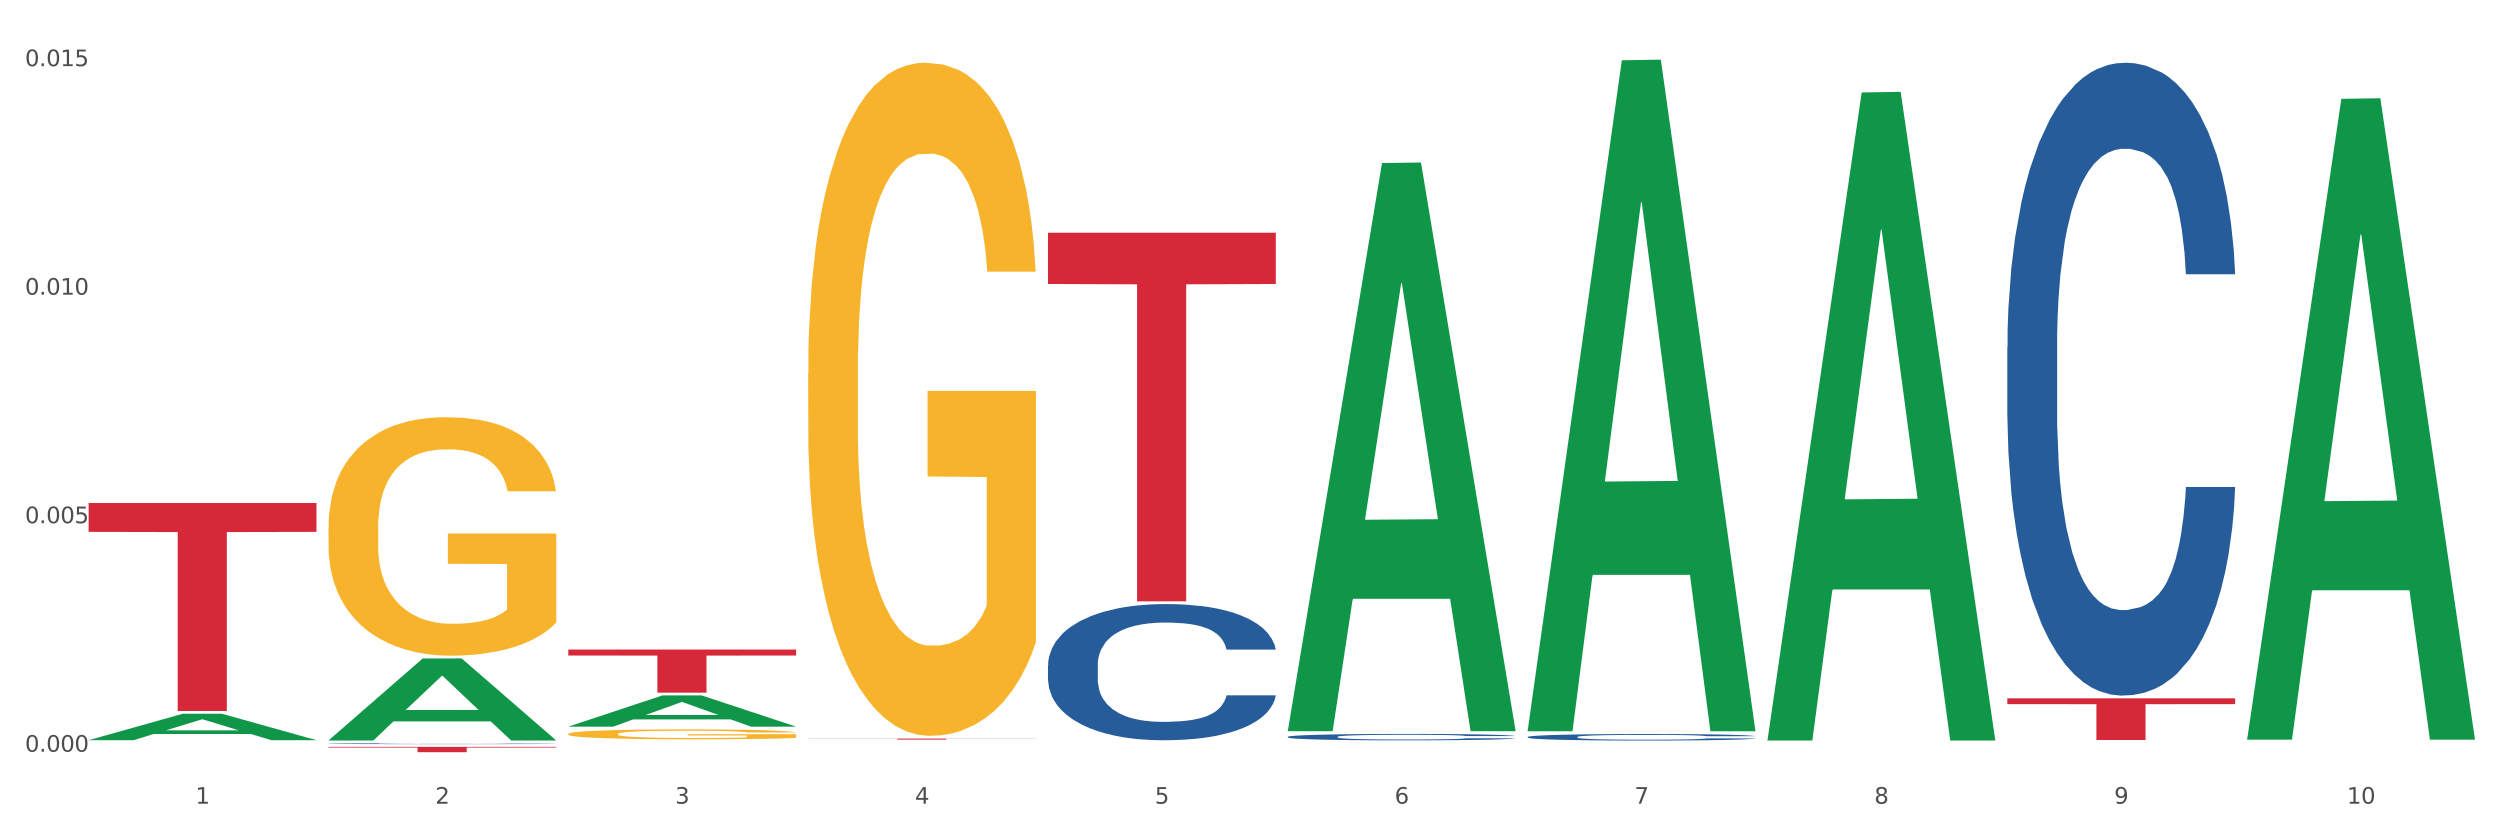
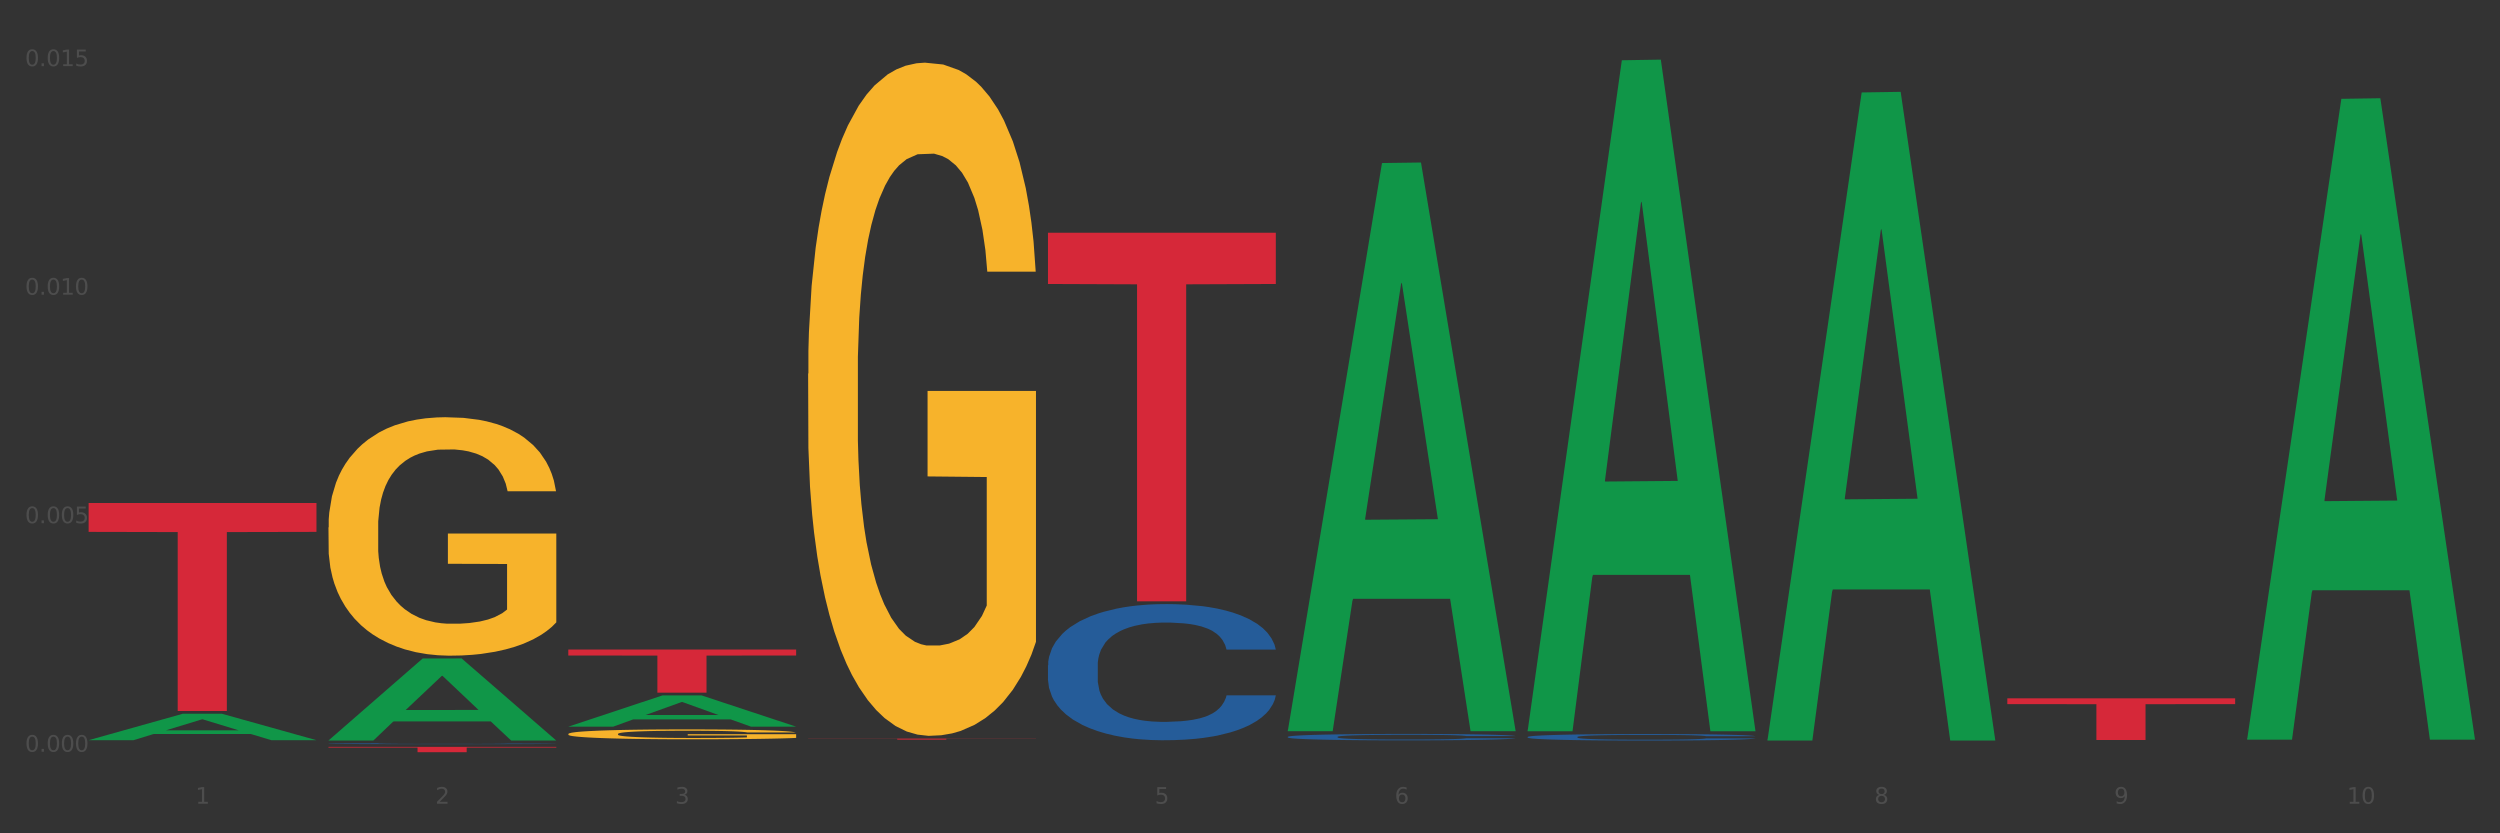
<svg xmlns="http://www.w3.org/2000/svg" xmlns:xlink="http://www.w3.org/1999/xlink" width="1080pt" height="360pt" viewBox="0 0 1080 360" version="1.1">
  <rect x="0" y="0" width="1080" height="360" fill="#333333" stroke="none" />
  <defs>
    <style type="text/css">*{stroke-linejoin: round; stroke-linecap: butt}</style>
  </defs>
  <g id="figure_1">
    <g id="patch_1">
-       <path d="M 0 360  L 1080 360  L 1080 0  L 0 0  z " style="fill: #ffffff; stroke: #ffffff; stroke-linejoin: miter" />
-     </g>
+       </g>
    <g id="axes_1">
      <g id="matplotlib.axis_1">
        <g id="xtick_1">
          <g id="text_1">
            <g style="fill: #4d4d4d" transform="translate(84.444 347.204) scale(0.096 -0.096)">
              <defs>
                <path id="DejaVuSans-31" d="M 794 531  L 1825 531  L 1825 4091  L 703 3866  L 703 4441  L 1819 4666  L 2450 4666  L 2450 531  L 3481 531  L 3481 0  L 794 0  L 794 531  z " transform="scale(0.016)" />
              </defs>
              <use xlink:href="#DejaVuSans-31" />
            </g>
          </g>
        </g>
        <g id="xtick_2">
          <g id="text_2">
            <g style="fill: #4d4d4d" transform="translate(188.053 347.204) scale(0.096 -0.096)">
              <defs>
                <path id="DejaVuSans-32" d="M 1228 531  L 3431 531  L 3431 0  L 469 0  L 469 531  Q 828 903 1448 1529  Q 2069 2156 2228 2338  Q 2531 2678 2651 2914  Q 2772 3150 2772 3378  Q 2772 3750 2511 3984  Q 2250 4219 1831 4219  Q 1534 4219 1204 4116  Q 875 4013 500 3803  L 500 4441  Q 881 4594 1212 4672  Q 1544 4750 1819 4750  Q 2544 4750 2975 4387  Q 3406 4025 3406 3419  Q 3406 3131 3298 2873  Q 3191 2616 2906 2266  Q 2828 2175 2409 1742  Q 1991 1309 1228 531  z " transform="scale(0.016)" />
              </defs>
              <use xlink:href="#DejaVuSans-32" />
            </g>
          </g>
        </g>
        <g id="xtick_3">
          <g id="text_3">
            <g style="fill: #4d4d4d" transform="translate(291.663 347.204) scale(0.096 -0.096)">
              <defs>
                <path id="DejaVuSans-33" d="M 2597 2516  Q 3050 2419 3304 2112  Q 3559 1806 3559 1356  Q 3559 666 3084 287  Q 2609 -91 1734 -91  Q 1441 -91 1130 -33  Q 819 25 488 141  L 488 750  Q 750 597 1062 519  Q 1375 441 1716 441  Q 2309 441 2620 675  Q 2931 909 2931 1356  Q 2931 1769 2642 2001  Q 2353 2234 1838 2234  L 1294 2234  L 1294 2753  L 1863 2753  Q 2328 2753 2575 2939  Q 2822 3125 2822 3475  Q 2822 3834 2567 4026  Q 2313 4219 1838 4219  Q 1578 4219 1281 4162  Q 984 4106 628 3988  L 628 4550  Q 988 4650 1302 4700  Q 1616 4750 1894 4750  Q 2613 4750 3031 4423  Q 3450 4097 3450 3541  Q 3450 3153 3228 2886  Q 3006 2619 2597 2516  z " transform="scale(0.016)" />
              </defs>
              <use xlink:href="#DejaVuSans-33" />
            </g>
          </g>
        </g>
        <g id="xtick_4">
          <g id="text_4">
            <g style="fill: #4d4d4d" transform="translate(395.273 347.204) scale(0.096 -0.096)">
              <defs>
-                 <path id="DejaVuSans-34" d="M 2419 4116  L 825 1625  L 2419 1625  L 2419 4116  z M 2253 4666  L 3047 4666  L 3047 1625  L 3713 1625  L 3713 1100  L 3047 1100  L 3047 0  L 2419 0  L 2419 1100  L 313 1100  L 313 1709  L 2253 4666  z " transform="scale(0.016)" />
-               </defs>
+                 </defs>
              <use xlink:href="#DejaVuSans-34" />
            </g>
          </g>
        </g>
        <g id="xtick_5">
          <g id="text_5">
            <g style="fill: #4d4d4d" transform="translate(498.883 347.204) scale(0.096 -0.096)">
              <defs>
                <path id="DejaVuSans-35" d="M 691 4666  L 3169 4666  L 3169 4134  L 1269 4134  L 1269 2991  Q 1406 3038 1543 3061  Q 1681 3084 1819 3084  Q 2600 3084 3056 2656  Q 3513 2228 3513 1497  Q 3513 744 3044 326  Q 2575 -91 1722 -91  Q 1428 -91 1123 -41  Q 819 9 494 109  L 494 744  Q 775 591 1075 516  Q 1375 441 1709 441  Q 2250 441 2565 725  Q 2881 1009 2881 1497  Q 2881 1984 2565 2268  Q 2250 2553 1709 2553  Q 1456 2553 1204 2497  Q 953 2441 691 2322  L 691 4666  z " transform="scale(0.016)" />
              </defs>
              <use xlink:href="#DejaVuSans-35" />
            </g>
          </g>
        </g>
        <g id="xtick_6">
          <g id="text_6">
            <g style="fill: #4d4d4d" transform="translate(602.492 347.204) scale(0.096 -0.096)">
              <defs>
-                 <path id="DejaVuSans-36" d="M 2113 2584  Q 1688 2584 1439 2293  Q 1191 2003 1191 1497  Q 1191 994 1439 701  Q 1688 409 2113 409  Q 2538 409 2786 701  Q 3034 994 3034 1497  Q 3034 2003 2786 2293  Q 2538 2584 2113 2584  z M 3366 4563  L 3366 3988  Q 3128 4100 2886 4159  Q 2644 4219 2406 4219  Q 1781 4219 1451 3797  Q 1122 3375 1075 2522  Q 1259 2794 1537 2939  Q 1816 3084 2150 3084  Q 2853 3084 3261 2657  Q 3669 2231 3669 1497  Q 3669 778 3244 343  Q 2819 -91 2113 -91  Q 1303 -91 875 529  Q 447 1150 447 2328  Q 447 3434 972 4092  Q 1497 4750 2381 4750  Q 2619 4750 2861 4703  Q 3103 4656 3366 4563  z " transform="scale(0.016)" />
+                 <path id="DejaVuSans-36" d="M 2113 2584  Q 1688 2584 1439 2293  Q 1191 2003 1191 1497  Q 1191 994 1439 701  Q 1688 409 2113 409  Q 2538 409 2786 701  Q 3034 994 3034 1497  Q 3034 2003 2786 2293  Q 2538 2584 2113 2584  z M 3366 4563  L 3366 3988  Q 3128 4100 2886 4159  Q 2644 4219 2406 4219  Q 1781 4219 1451 3797  Q 1122 3375 1075 2522  Q 1259 2794 1537 2939  Q 1816 3084 2150 3084  Q 2853 3084 3261 2657  Q 3669 2231 3669 1497  Q 3669 778 3244 343  Q 2819 -91 2113 -91  Q 1303 -91 875 529  Q 447 1150 447 2328  Q 447 3434 972 4092  Q 1497 4750 2381 4750  Q 3103 4656 3366 4563  z " transform="scale(0.016)" />
              </defs>
              <use xlink:href="#DejaVuSans-36" />
            </g>
          </g>
        </g>
        <g id="xtick_7">
          <g id="text_7">
            <g style="fill: #4d4d4d" transform="translate(706.102 347.204) scale(0.096 -0.096)">
              <defs>
-                 <path id="DejaVuSans-37" d="M 525 4666  L 3525 4666  L 3525 4397  L 1831 0  L 1172 0  L 2766 4134  L 525 4134  L 525 4666  z " transform="scale(0.016)" />
-               </defs>
+                 </defs>
              <use xlink:href="#DejaVuSans-37" />
            </g>
          </g>
        </g>
        <g id="xtick_8">
          <g id="text_8">
            <g style="fill: #4d4d4d" transform="translate(809.712 347.204) scale(0.096 -0.096)">
              <defs>
                <path id="DejaVuSans-38" d="M 2034 2216  Q 1584 2216 1326 1975  Q 1069 1734 1069 1313  Q 1069 891 1326 650  Q 1584 409 2034 409  Q 2484 409 2743 651  Q 3003 894 3003 1313  Q 3003 1734 2745 1975  Q 2488 2216 2034 2216  z M 1403 2484  Q 997 2584 770 2862  Q 544 3141 544 3541  Q 544 4100 942 4425  Q 1341 4750 2034 4750  Q 2731 4750 3128 4425  Q 3525 4100 3525 3541  Q 3525 3141 3298 2862  Q 3072 2584 2669 2484  Q 3125 2378 3379 2068  Q 3634 1759 3634 1313  Q 3634 634 3220 271  Q 2806 -91 2034 -91  Q 1263 -91 848 271  Q 434 634 434 1313  Q 434 1759 690 2068  Q 947 2378 1403 2484  z M 1172 3481  Q 1172 3119 1398 2916  Q 1625 2713 2034 2713  Q 2441 2713 2670 2916  Q 2900 3119 2900 3481  Q 2900 3844 2670 4047  Q 2441 4250 2034 4250  Q 1625 4250 1398 4047  Q 1172 3844 1172 3481  z " transform="scale(0.016)" />
              </defs>
              <use xlink:href="#DejaVuSans-38" />
            </g>
          </g>
        </g>
        <g id="xtick_9">
          <g id="text_9">
            <g style="fill: #4d4d4d" transform="translate(913.322 347.204) scale(0.096 -0.096)">
              <defs>
                <path id="DejaVuSans-39" d="M 703 97  L 703 672  Q 941 559 1184 500  Q 1428 441 1663 441  Q 2288 441 2617 861  Q 2947 1281 2994 2138  Q 2813 1869 2534 1725  Q 2256 1581 1919 1581  Q 1219 1581 811 2004  Q 403 2428 403 3163  Q 403 3881 828 4315  Q 1253 4750 1959 4750  Q 2769 4750 3195 4129  Q 3622 3509 3622 2328  Q 3622 1225 3098 567  Q 2575 -91 1691 -91  Q 1453 -91 1209 -44  Q 966 3 703 97  z M 1959 2075  Q 2384 2075 2632 2365  Q 2881 2656 2881 3163  Q 2881 3666 2632 3958  Q 2384 4250 1959 4250  Q 1534 4250 1286 3958  Q 1038 3666 1038 3163  Q 1038 2656 1286 2365  Q 1534 2075 1959 2075  z " transform="scale(0.016)" />
              </defs>
              <use xlink:href="#DejaVuSans-39" />
            </g>
          </g>
        </g>
        <g id="xtick_10">
          <g id="text_10">
            <g style="fill: #4d4d4d" transform="translate(1013.877 347.204) scale(0.096 -0.096)">
              <defs>
                <path id="DejaVuSans-30" d="M 2034 4250  Q 1547 4250 1301 3770  Q 1056 3291 1056 2328  Q 1056 1369 1301 889  Q 1547 409 2034 409  Q 2525 409 2770 889  Q 3016 1369 3016 2328  Q 3016 3291 2770 3770  Q 2525 4250 2034 4250  z M 2034 4750  Q 2819 4750 3233 4129  Q 3647 3509 3647 2328  Q 3647 1150 3233 529  Q 2819 -91 2034 -91  Q 1250 -91 836 529  Q 422 1150 422 2328  Q 422 3509 836 4129  Q 1250 4750 2034 4750  z " transform="scale(0.016)" />
              </defs>
              <use xlink:href="#DejaVuSans-31" />
              <use xlink:href="#DejaVuSans-30" transform="translate(63.623 0)" />
            </g>
          </g>
        </g>
        <g id="xtick_11" />
        <g id="xtick_12" />
        <g id="xtick_13" />
        <g id="xtick_14" />
        <g id="xtick_15" />
        <g id="xtick_16" />
        <g id="xtick_17" />
        <g id="xtick_18" />
        <g id="xtick_19" />
      </g>
      <g id="matplotlib.axis_2">
        <g id="ytick_1">
          <g id="text_11">
            <g style="fill: #4d4d4d" transform="translate(10.8 324.75) scale(0.096 -0.096)">
              <defs>
                <path id="DejaVuSans-2e" d="M 684 794  L 1344 794  L 1344 0  L 684 0  L 684 794  z " transform="scale(0.016)" />
              </defs>
              <use xlink:href="#DejaVuSans-30" />
              <use xlink:href="#DejaVuSans-2e" transform="translate(63.623 0)" />
              <use xlink:href="#DejaVuSans-30" transform="translate(95.41 0)" />
              <use xlink:href="#DejaVuSans-30" transform="translate(159.033 0)" />
              <use xlink:href="#DejaVuSans-30" transform="translate(222.656 0)" />
            </g>
          </g>
        </g>
        <g id="ytick_2">
          <g id="text_12">
            <g style="fill: #4d4d4d" transform="translate(10.8 226.027) scale(0.096 -0.096)">
              <use xlink:href="#DejaVuSans-30" />
              <use xlink:href="#DejaVuSans-2e" transform="translate(63.623 0)" />
              <use xlink:href="#DejaVuSans-30" transform="translate(95.41 0)" />
              <use xlink:href="#DejaVuSans-30" transform="translate(159.033 0)" />
              <use xlink:href="#DejaVuSans-35" transform="translate(222.656 0)" />
            </g>
          </g>
        </g>
        <g id="ytick_3">
          <g id="text_13">
            <g style="fill: #4d4d4d" transform="translate(10.8 127.305) scale(0.096 -0.096)">
              <use xlink:href="#DejaVuSans-30" />
              <use xlink:href="#DejaVuSans-2e" transform="translate(63.623 0)" />
              <use xlink:href="#DejaVuSans-30" transform="translate(95.41 0)" />
              <use xlink:href="#DejaVuSans-31" transform="translate(159.033 0)" />
              <use xlink:href="#DejaVuSans-30" transform="translate(222.656 0)" />
            </g>
          </g>
        </g>
        <g id="ytick_4">
          <g id="text_14">
            <g style="fill: #4d4d4d" transform="translate(10.8 28.582) scale(0.096 -0.096)">
              <use xlink:href="#DejaVuSans-30" />
              <use xlink:href="#DejaVuSans-2e" transform="translate(63.623 0)" />
              <use xlink:href="#DejaVuSans-30" transform="translate(95.41 0)" />
              <use xlink:href="#DejaVuSans-31" transform="translate(159.033 0)" />
              <use xlink:href="#DejaVuSans-35" transform="translate(222.656 0)" />
            </g>
          </g>
        </g>
        <g id="ytick_5" />
        <g id="ytick_6" />
        <g id="ytick_7" />
      </g>
      <g id="PolyCollection_1">
        <path d="M 38.283 319.742  L 38.384 319.731  L 78.974 308.339  L 95.818 308.328  L 136.712 319.764  L 117.229 319.764  L 108.401 317.101  L 66.493 317.101  L 66.188 317.144  L 57.664 319.764  L 38.283 319.764  L 38.283 319.742  L 71.769 315.511  L 103.125 315.501  L 87.599 310.765  L 87.396 310.744  L 87.193 310.776  L 71.668 315.501  L 71.769 315.511  L 38.283 319.742  z " clip-path="url(#pfc76aa25c8)" style="fill: #109648" />
        <path d="M 556.332 318.305  L 556.448 318.302  L 556.448 318.231  L 556.797 318.135  L 558.077 317.958  L 559.706 317.823  L 562.498 317.666  L 564.011 317.601  L 565.989 317.527  L 570.061 317.408  L 574.715 317.307  L 577.972 317.251  L 580.415 317.216  L 585.884 317.152  L 589.025 317.125  L 592.283 317.102  L 595.075 317.087  L 599.729 317.069  L 603.452 317.061  L 607.757 317.059  L 611.364 317.061  L 616.134 317.071  L 623.115 317.102  L 625.791 317.119  L 629.397 317.15  L 633.121 317.19  L 636.146 317.231  L 639.636 317.289  L 643.243 317.365  L 646.733 317.461  L 649.176 317.55  L 651.154 317.644  L 652.899 317.758  L 654.179 317.882  L 654.761 317.985  L 633.47 317.985  L 632.888 317.892  L 631.724 317.791  L 630.561 317.722  L 629.281 317.666  L 627.303 317.603  L 625.558 317.563  L 622.649 317.514  L 619.973 317.484  L 617.763 317.466  L 615.087 317.451  L 609.386 317.436  L 605.314 317.436  L 602.754 317.441  L 599.613 317.454  L 596.937 317.471  L 593.795 317.502  L 591.352 317.535  L 588.909 317.578  L 587.513 317.608  L 585.418 317.664  L 584.022 317.709  L 582.161 317.788  L 581.114 317.844  L 579.252 317.988  L 578.438 318.094  L 578.089 318.168  L 577.856 318.249  L 577.856 318.644  L 578.554 318.821  L 579.136 318.897  L 580.066 318.983  L 581.812 319.095  L 584.371 319.204  L 587.047 319.282  L 589.258 319.33  L 591.352 319.366  L 593.446 319.393  L 596.006 319.419  L 598.1 319.434  L 601.242 319.449  L 604.965 319.457  L 607.873 319.457  L 613.807 319.444  L 616.483 319.431  L 619.043 319.414  L 621.835 319.386  L 624.045 319.355  L 625.325 319.333  L 627.42 319.285  L 629.048 319.234  L 630.445 319.176  L 631.375 319.125  L 632.422 319.049  L 633.237 318.963  L 633.47 318.917  L 654.761 318.917  L 654.296 319.009  L 653.481 319.097  L 651.852 319.216  L 650.573 319.285  L 648.595 319.368  L 646.5 319.439  L 643.592 319.518  L 640.916 319.576  L 638.123 319.626  L 635.098 319.672  L 629.63 319.735  L 627.652 319.753  L 623.464 319.783  L 620.206 319.801  L 615.436 319.819  L 610.549 319.829  L 605.43 319.832  L 600.893 319.826  L 595.89 319.811  L 592.748 319.796  L 589.258 319.773  L 585.186 319.738  L 581.346 319.695  L 577.74 319.644  L 574.365 319.586  L 571.224 319.52  L 567.152 319.411  L 564.127 319.305  L 561.916 319.206  L 560.404 319.123  L 558.891 319.016  L 558.077 318.943  L 556.797 318.765  L 556.332 318.601  L 556.332 318.305  z " clip-path="url(#pfc76aa25c8)" style="fill: #255c99" />
        <path d="M 452.722 287.394  L 452.838 287.34  L 452.838 285.836  L 453.187 283.794  L 454.467 280.034  L 456.096 277.186  L 458.888 273.855  L 460.401 272.458  L 462.379 270.9  L 466.451 268.375  L 471.105 266.226  L 474.362 265.044  L 476.806 264.292  L 482.274 262.949  L 485.415 262.358  L 488.673 261.874  L 491.465 261.552  L 496.119 261.176  L 499.842 261.015  L 504.147 260.961  L 507.754 261.015  L 512.524 261.23  L 519.505 261.874  L 522.181 262.251  L 525.788 262.895  L 529.511 263.755  L 532.536 264.614  L 536.026 265.85  L 539.633 267.462  L 543.123 269.504  L 545.567 271.384  L 547.545 273.372  L 549.29 275.789  L 550.57 278.422  L 551.151 280.625  L 529.86 280.625  L 529.278 278.637  L 528.115 276.488  L 526.951 275.037  L 525.671 273.855  L 523.693 272.512  L 521.948 271.653  L 519.04 270.632  L 516.364 269.987  L 514.153 269.611  L 511.477 269.289  L 505.776 268.966  L 501.704 268.966  L 499.144 269.074  L 496.003 269.342  L 493.327 269.718  L 490.186 270.363  L 487.742 271.062  L 485.299 271.975  L 483.903 272.62  L 481.809 273.802  L 480.412 274.769  L 478.551 276.434  L 477.504 277.616  L 475.642 280.678  L 474.828 282.935  L 474.479 284.493  L 474.246 286.212  L 474.246 294.593  L 474.944 298.354  L 475.526 299.966  L 476.457 301.793  L 478.202 304.156  L 480.762 306.467  L 483.438 308.132  L 485.648 309.153  L 487.742 309.905  L 489.837 310.496  L 492.396 311.033  L 494.49 311.356  L 497.632 311.678  L 501.355 311.839  L 504.264 311.839  L 510.197 311.571  L 512.873 311.302  L 515.433 310.926  L 518.225 310.335  L 520.436 309.69  L 521.716 309.207  L 523.81 308.186  L 525.439 307.111  L 526.835 305.876  L 527.766 304.801  L 528.813 303.189  L 529.627 301.363  L 529.86 300.396  L 551.151 300.396  L 550.686 302.33  L 549.871 304.21  L 548.243 306.735  L 546.963 308.186  L 544.985 309.959  L 542.891 311.463  L 539.982 313.129  L 537.306 314.364  L 534.514 315.439  L 531.489 316.406  L 526.02 317.749  L 524.042 318.125  L 519.854 318.77  L 516.596 319.146  L 511.826 319.522  L 506.94 319.737  L 501.82 319.791  L 497.283 319.683  L 492.28 319.361  L 489.138 319.038  L 485.648 318.555  L 481.576 317.803  L 477.737 316.889  L 474.13 315.815  L 470.756 314.579  L 467.614 313.182  L 463.542 310.872  L 460.517 308.616  L 458.307 306.52  L 456.794 304.747  L 455.282 302.491  L 454.467 300.933  L 453.187 297.172  L 452.722 293.68  L 452.722 287.394  z " clip-path="url(#pfc76aa25c8)" style="fill: #255c99" />
        <path d="M 141.893 321.268  L 142.009 321.267  L 142.009 321.258  L 142.358 321.245  L 143.638 321.222  L 145.267 321.204  L 148.059 321.183  L 149.572 321.174  L 151.55 321.165  L 155.622 321.149  L 160.276 321.135  L 163.533 321.128  L 165.977 321.123  L 171.445 321.115  L 174.586 321.111  L 177.844 321.108  L 180.636 321.106  L 185.29 321.104  L 189.013 321.103  L 193.318 321.103  L 196.925 321.103  L 201.695 321.104  L 208.676 321.108  L 211.352 321.111  L 214.958 321.115  L 218.682 321.12  L 221.707 321.125  L 225.197 321.133  L 228.804 321.143  L 232.294 321.156  L 234.737 321.168  L 236.715 321.18  L 238.46 321.195  L 239.74 321.212  L 240.322 321.225  L 219.031 321.225  L 218.449 321.213  L 217.285 321.199  L 216.122 321.19  L 214.842 321.183  L 212.864 321.175  L 211.119 321.169  L 208.21 321.163  L 205.534 321.159  L 203.324 321.157  L 200.648 321.155  L 194.947 321.153  L 190.875 321.153  L 188.315 321.153  L 185.174 321.155  L 182.498 321.157  L 179.356 321.161  L 176.913 321.166  L 174.47 321.171  L 173.074 321.175  L 170.979 321.183  L 169.583 321.189  L 167.722 321.199  L 166.675 321.207  L 164.813 321.226  L 163.999 321.24  L 163.65 321.249  L 163.417 321.26  L 163.417 321.313  L 164.115 321.336  L 164.697 321.346  L 165.627 321.358  L 167.373 321.372  L 169.932 321.387  L 172.608 321.397  L 174.819 321.403  L 176.913 321.408  L 179.007 321.412  L 181.567 321.415  L 183.661 321.417  L 186.803 321.419  L 190.526 321.42  L 193.434 321.42  L 199.368 321.419  L 202.044 321.417  L 204.604 321.415  L 207.396 321.411  L 209.606 321.407  L 210.886 321.404  L 212.981 321.397  L 214.609 321.391  L 216.006 321.383  L 216.936 321.376  L 217.983 321.366  L 218.798 321.355  L 219.031 321.349  L 240.322 321.349  L 239.857 321.361  L 239.042 321.373  L 237.413 321.388  L 236.134 321.397  L 234.156 321.409  L 232.061 321.418  L 229.153 321.428  L 226.477 321.436  L 223.684 321.443  L 220.659 321.449  L 215.191 321.457  L 213.213 321.459  L 209.025 321.464  L 205.767 321.466  L 200.997 321.468  L 196.11 321.47  L 190.991 321.47  L 186.454 321.469  L 181.451 321.467  L 178.309 321.465  L 174.819 321.462  L 170.747 321.457  L 166.907 321.452  L 163.301 321.445  L 159.926 321.437  L 156.785 321.429  L 152.713 321.414  L 149.688 321.4  L 147.477 321.387  L 145.965 321.376  L 144.452 321.362  L 143.638 321.352  L 142.358 321.329  L 141.893 321.307  L 141.893 321.268  z " clip-path="url(#pfc76aa25c8)" style="fill: #255c99" />
        <path d="M 141.893 227.841  L 142.009 227.747  L 142.009 224.36  L 142.241 221.444  L 143.403 214.387  L 145.147 208.554  L 146.425 205.449  L 147.703 202.909  L 149.214 200.369  L 151.073 197.735  L 154.443 193.877  L 156.535 191.901  L 159.092 189.832  L 163.74 186.821  L 167.11 185.127  L 170.596 183.716  L 176.291 182.023  L 180.009 181.27  L 183.961 180.705  L 188.725 180.329  L 192.328 180.235  L 200.23 180.517  L 206.97 181.364  L 210.224 182.023  L 214.407 183.152  L 216.615 183.904  L 220.218 185.41  L 223.937 187.385  L 226.493 189.079  L 230.328 192.278  L 233.233 195.477  L 235.906 199.428  L 237.301 202.157  L 238.346 204.697  L 239.276 207.613  L 240.206 212.224  L 219.288 212.224  L 218.475 208.931  L 217.196 205.826  L 215.337 202.815  L 213.71 200.933  L 210.921 198.581  L 208.364 197.076  L 205.692 195.947  L 202.438 195.006  L 199.881 194.536  L 196.279 194.159  L 189.19 194.253  L 184.425 195.006  L 181.171 195.947  L 179.08 196.794  L 177.22 197.735  L 175.129 199.052  L 172.688 201.028  L 170.945 202.815  L 169.202 205.073  L 167.807 207.331  L 166.529 209.965  L 165.483 212.788  L 164.67 215.705  L 163.973 219.28  L 163.391 225.207  L 163.391 238.097  L 163.624 241.013  L 164.205 244.871  L 164.902 247.787  L 166.064 251.268  L 167.11 253.62  L 169.086 257.007  L 171.294 259.83  L 173.037 261.618  L 174.78 263.123  L 177.801 265.193  L 181.171 266.886  L 184.077 267.921  L 188.028 268.862  L 190.701 269.238  L 193.025 269.427  L 198.719 269.427  L 202.786 269.144  L 207.319 268.486  L 210.805 267.639  L 213.71 266.604  L 216.964 264.911  L 219.056 263.311  L 219.056 243.648  L 193.49 243.553  L 193.49 230.476  L 240.322 230.476  L 240.322 268.862  L 238.346 270.838  L 236.138 272.625  L 233.814 274.225  L 230.328 276.201  L 226.144 278.082  L 222.426 279.399  L 218.475 280.528  L 213.826 281.563  L 207.783 282.504  L 204.065 282.881  L 199.416 283.163  L 193.955 283.257  L 189.19 283.069  L 184.542 282.598  L 179.661 281.752  L 174.896 280.528  L 171.294 279.305  L 167.691 277.8  L 163.856 275.824  L 160.835 273.943  L 158.511 272.249  L 155.954 270.085  L 153.165 267.263  L 151.073 264.722  L 149.214 262.088  L 147.238 258.701  L 145.844 255.784  L 144.449 252.115  L 143.636 249.387  L 142.706 245.153  L 142.009 239.226  L 141.893 227.841  z " clip-path="url(#pfc76aa25c8)" style="fill: #f7b32b" />
        <path d="M 38.283 217.286  L 136.712 217.286  L 136.712 229.773  L 97.994 229.858  L 97.994 307.146  L 76.768 307.146  L 76.768 229.858  L 38.283 229.773  L 38.283 217.37  L 38.283 217.286  z " clip-path="url(#pfc76aa25c8)" style="fill: #d62839" />
        <path d="M 141.893 322.651  L 240.322 322.651  L 240.322 322.971  L 201.603 322.973  L 201.603 324.95  L 180.378 324.95  L 180.378 322.973  L 141.893 322.971  L 141.893 322.653  L 141.893 322.651  z " clip-path="url(#pfc76aa25c8)" style="fill: #d62839" />
        <path d="M 245.502 280.608  L 343.932 280.608  L 343.932 283.194  L 305.213 283.212  L 305.213 299.219  L 283.988 299.219  L 283.988 283.212  L 245.502 283.194  L 245.502 280.626  L 245.502 280.608  z " clip-path="url(#pfc76aa25c8)" style="fill: #d62839" />
        <path d="M 349.112 319.073  L 447.542 319.073  L 447.542 319.135  L 408.823 319.135  L 408.823 319.515  L 387.598 319.515  L 387.598 319.135  L 349.112 319.135  L 349.112 319.074  L 349.112 319.073  z " clip-path="url(#pfc76aa25c8)" style="fill: #d62839" />
        <path d="M 452.722 100.551  L 551.151 100.551  L 551.151 122.678  L 512.433 122.828  L 512.433 259.78  L 491.207 259.78  L 491.207 122.828  L 452.722 122.678  L 452.722 100.7  L 452.722 100.551  z " clip-path="url(#pfc76aa25c8)" style="fill: #d62839" />
        <path d="M 867.161 301.689  L 965.59 301.689  L 965.59 304.189  L 926.872 304.206  L 926.872 319.677  L 905.646 319.677  L 905.646 304.206  L 867.161 304.189  L 867.161 301.706  L 867.161 301.689  z " clip-path="url(#pfc76aa25c8)" style="fill: #d62839" />
-         <path d="M 867.161 149.946  L 867.277 149.697  L 867.277 142.706  L 867.626 133.217  L 868.906 115.739  L 870.535 102.506  L 873.327 87.025  L 874.84 80.533  L 876.818 73.292  L 880.89 61.557  L 885.544 51.57  L 888.801 46.076  L 891.245 42.581  L 896.713 36.339  L 899.854 33.592  L 903.112 31.345  L 905.904 29.847  L 910.558 28.099  L 914.281 27.35  L 918.586 27.1  L 922.193 27.35  L 926.963 28.349  L 933.944 31.345  L 936.62 33.093  L 940.227 36.089  L 943.95 40.084  L 946.975 44.079  L 950.465 49.822  L 954.072 57.312  L 957.562 66.8  L 960.006 75.54  L 961.984 84.778  L 963.729 96.014  L 965.009 108.249  L 965.59 118.486  L 944.299 118.486  L 943.717 109.247  L 942.554 99.26  L 941.39 92.518  L 940.11 87.025  L 938.132 80.783  L 936.387 76.788  L 933.479 72.044  L 930.803 69.048  L 928.592 67.3  L 925.916 65.802  L 920.215 64.304  L 916.143 64.304  L 913.583 64.803  L 910.442 66.051  L 907.766 67.799  L 904.625 70.795  L 902.181 74.041  L 899.738 78.286  L 898.342 81.282  L 896.248 86.776  L 894.851 91.27  L 892.99 99.01  L 891.943 104.503  L 890.081 118.736  L 889.267 129.222  L 888.918 136.463  L 888.685 144.453  L 888.685 183.405  L 889.383 200.883  L 889.965 208.373  L 890.896 216.863  L 892.641 227.849  L 895.201 238.586  L 897.877 246.326  L 900.087 251.07  L 902.181 254.566  L 904.276 257.312  L 906.835 259.809  L 908.929 261.307  L 912.071 262.805  L 915.794 263.554  L 918.703 263.554  L 924.636 262.306  L 927.312 261.057  L 929.872 259.31  L 932.664 256.563  L 934.875 253.567  L 936.155 251.32  L 938.249 246.576  L 939.878 241.582  L 941.274 235.839  L 942.205 230.845  L 943.252 223.355  L 944.066 214.865  L 944.299 210.371  L 965.59 210.371  L 965.125 219.36  L 964.31 228.099  L 962.682 239.834  L 961.402 246.576  L 959.424 254.815  L 957.33 261.807  L 954.421 269.547  L 951.745 275.29  L 948.953 280.283  L 945.928 284.778  L 940.459 291.02  L 938.481 292.768  L 934.293 295.764  L 931.035 297.512  L 926.265 299.26  L 921.379 300.258  L 916.259 300.508  L 911.722 300.009  L 906.719 298.511  L 903.577 297.012  L 900.087 294.765  L 896.015 291.27  L 892.176 287.025  L 888.569 282.031  L 885.195 276.288  L 882.053 269.797  L 877.981 259.06  L 874.956 248.573  L 872.746 238.835  L 871.233 230.596  L 869.721 220.109  L 868.906 212.868  L 867.626 195.39  L 867.161 179.16  L 867.161 149.946  z " clip-path="url(#pfc76aa25c8)" style="fill: #255c99" />
        <path d="M 349.112 161.458  L 349.228 161.193  L 349.228 151.631  L 349.461 143.398  L 350.623 123.479  L 352.366 107.012  L 353.644 98.247  L 354.923 91.076  L 356.433 83.905  L 358.293 76.469  L 361.663 65.58  L 363.755 60.002  L 366.311 54.159  L 370.96 45.66  L 374.33 40.88  L 377.816 36.896  L 383.51 32.115  L 387.229 29.99  L 391.18 28.397  L 395.945 27.334  L 399.547 27.069  L 407.449 27.866  L 414.189 30.256  L 417.443 32.115  L 421.627 35.302  L 423.835 37.427  L 427.437 41.676  L 431.156 47.254  L 433.713 52.034  L 437.548 61.065  L 440.453 70.095  L 443.126 81.25  L 444.52 88.952  L 445.566 96.123  L 446.496 104.356  L 447.425 117.37  L 426.508 117.37  L 425.694 108.074  L 424.416 99.31  L 422.557 90.811  L 420.93 85.499  L 418.141 78.859  L 415.584 74.61  L 412.911 71.423  L 409.657 68.767  L 407.101 67.439  L 403.498 66.376  L 396.409 66.642  L 391.645 68.767  L 388.391 71.423  L 386.299 73.813  L 384.44 76.469  L 382.348 80.187  L 379.908 85.765  L 378.165 90.811  L 376.421 97.185  L 375.027 103.559  L 373.749 110.996  L 372.703 118.964  L 371.889 127.197  L 371.192 137.289  L 370.611 154.022  L 370.611 190.408  L 370.843 198.641  L 371.424 209.53  L 372.122 217.764  L 373.284 227.591  L 374.33 234.231  L 376.305 243.792  L 378.513 251.76  L 380.256 256.806  L 381.999 261.055  L 385.021 266.898  L 388.391 271.679  L 391.296 274.601  L 395.247 277.256  L 397.92 278.319  L 400.244 278.85  L 405.939 278.85  L 410.006 278.053  L 414.538 276.194  L 418.024 273.804  L 420.93 270.882  L 424.183 266.102  L 426.275 261.587  L 426.275 206.078  L 400.709 205.812  L 400.709 168.895  L 447.542 168.895  L 447.542 277.256  L 445.566 282.834  L 443.358 287.88  L 441.034 292.395  L 437.548 297.973  L 433.364 303.284  L 429.645 307.003  L 425.694 310.19  L 421.046 313.111  L 415.003 315.767  L 411.284 316.83  L 406.636 317.626  L 401.174 317.892  L 396.409 317.361  L 391.761 316.033  L 386.88 313.643  L 382.116 310.19  L 378.513 306.737  L 374.911 302.488  L 371.076 296.91  L 368.054 291.598  L 365.73 286.818  L 363.174 280.709  L 360.385 272.741  L 358.293 265.57  L 356.433 258.134  L 354.458 248.572  L 353.063 240.339  L 351.669 229.981  L 350.855 222.279  L 349.926 210.327  L 349.228 193.595  L 349.112 161.458  z " clip-path="url(#pfc76aa25c8)" style="fill: #f7b32b" />
        <path d="M 245.502 317.076  L 245.619 317.073  L 245.619 316.932  L 245.851 316.811  L 247.013 316.518  L 248.756 316.276  L 250.035 316.147  L 251.313 316.042  L 252.824 315.936  L 254.683 315.827  L 258.053 315.667  L 260.145 315.585  L 262.701 315.499  L 267.35 315.374  L 270.72 315.303  L 274.206 315.245  L 279.9 315.175  L 283.619 315.143  L 287.57 315.12  L 292.335 315.104  L 295.937 315.1  L 303.84 315.112  L 310.58 315.147  L 313.834 315.175  L 318.017 315.221  L 320.225 315.253  L 323.828 315.315  L 327.546 315.397  L 330.103 315.467  L 333.938 315.6  L 336.843 315.733  L 339.516 315.897  L 340.91 316.01  L 341.956 316.116  L 342.886 316.237  L 343.816 316.428  L 322.898 316.428  L 322.084 316.292  L 320.806 316.163  L 318.947 316.038  L 317.32 315.96  L 314.531 315.862  L 311.974 315.799  L 309.301 315.753  L 306.048 315.714  L 303.491 315.694  L 299.888 315.678  L 292.8 315.682  L 288.035 315.714  L 284.781 315.753  L 282.689 315.788  L 280.83 315.827  L 278.738 315.881  L 276.298 315.963  L 274.555 316.038  L 272.812 316.131  L 271.417 316.225  L 270.139 316.334  L 269.093 316.452  L 268.28 316.573  L 267.582 316.721  L 267.001 316.967  L 267.001 317.502  L 267.234 317.623  L 267.815 317.783  L 268.512 317.904  L 269.674 318.049  L 270.72 318.147  L 272.695 318.287  L 274.903 318.404  L 276.647 318.479  L 278.39 318.541  L 281.411 318.627  L 284.781 318.697  L 287.686 318.74  L 291.638 318.779  L 294.31 318.795  L 296.635 318.803  L 302.329 318.803  L 306.396 318.791  L 310.928 318.764  L 314.415 318.728  L 317.32 318.685  L 320.574 318.615  L 322.665 318.549  L 322.665 317.733  L 297.099 317.729  L 297.099 317.186  L 343.932 317.186  L 343.932 318.779  L 341.956 318.861  L 339.748 318.935  L 337.424 319.002  L 333.938 319.084  L 329.754 319.162  L 326.036 319.217  L 322.084 319.263  L 317.436 319.306  L 311.393 319.345  L 307.674 319.361  L 303.026 319.373  L 297.564 319.377  L 292.8 319.369  L 288.151 319.349  L 283.271 319.314  L 278.506 319.263  L 274.903 319.213  L 271.301 319.15  L 267.466 319.068  L 264.445 318.99  L 262.12 318.92  L 259.564 318.83  L 256.775 318.713  L 254.683 318.607  L 252.824 318.498  L 250.848 318.357  L 249.454 318.236  L 248.059 318.084  L 247.246 317.971  L 246.316 317.795  L 245.619 317.549  L 245.502 317.076  z " clip-path="url(#pfc76aa25c8)" style="fill: #f7b32b" />
        <path d="M 659.941 318.364  L 660.058 318.361  L 660.058 318.289  L 660.407 318.191  L 661.687 318.01  L 663.316 317.873  L 666.108 317.713  L 667.62 317.646  L 669.598 317.571  L 673.67 317.45  L 678.324 317.346  L 681.582 317.289  L 684.025 317.253  L 689.494 317.189  L 692.635 317.16  L 695.893 317.137  L 698.685 317.122  L 703.339 317.103  L 707.062 317.096  L 711.367 317.093  L 714.973 317.096  L 719.744 317.106  L 726.724 317.137  L 729.4 317.155  L 733.007 317.186  L 736.73 317.227  L 739.755 317.269  L 743.246 317.328  L 746.852 317.406  L 750.343 317.504  L 752.786 317.594  L 754.764 317.69  L 756.509 317.806  L 757.789 317.933  L 758.371 318.038  L 737.079 318.038  L 736.498 317.943  L 735.334 317.84  L 734.171 317.77  L 732.891 317.713  L 730.913 317.648  L 729.168 317.607  L 726.259 317.558  L 723.583 317.527  L 721.373 317.509  L 718.697 317.493  L 712.996 317.478  L 708.923 317.478  L 706.364 317.483  L 703.222 317.496  L 700.546 317.514  L 697.405 317.545  L 694.962 317.579  L 692.519 317.623  L 691.122 317.654  L 689.028 317.71  L 687.632 317.757  L 685.77 317.837  L 684.723 317.894  L 682.862 318.041  L 682.047 318.149  L 681.698 318.224  L 681.466 318.307  L 681.466 318.71  L 682.164 318.891  L 682.745 318.968  L 683.676 319.056  L 685.421 319.17  L 687.981 319.281  L 690.657 319.361  L 692.868 319.41  L 694.962 319.446  L 697.056 319.474  L 699.616 319.5  L 701.71 319.516  L 704.851 319.531  L 708.574 319.539  L 711.483 319.539  L 717.417 319.526  L 720.093 319.513  L 722.652 319.495  L 725.445 319.467  L 727.655 319.436  L 728.935 319.412  L 731.029 319.363  L 732.658 319.312  L 734.054 319.252  L 734.985 319.201  L 736.032 319.123  L 736.847 319.035  L 737.079 318.989  L 758.371 318.989  L 757.905 319.082  L 757.091 319.172  L 755.462 319.294  L 754.182 319.363  L 752.204 319.449  L 750.11 319.521  L 747.201 319.601  L 744.526 319.66  L 741.733 319.712  L 738.708 319.758  L 733.24 319.823  L 731.262 319.841  L 727.074 319.872  L 723.816 319.89  L 719.046 319.908  L 714.159 319.919  L 709.04 319.921  L 704.502 319.916  L 699.499 319.9  L 696.358 319.885  L 692.868 319.862  L 688.795 319.826  L 684.956 319.782  L 681.349 319.73  L 677.975 319.671  L 674.834 319.603  L 670.762 319.492  L 667.737 319.384  L 665.526 319.283  L 664.014 319.198  L 662.501 319.09  L 661.687 319.015  L 660.407 318.834  L 659.941 318.666  L 659.941 318.364  z " clip-path="url(#pfc76aa25c8)" style="fill: #255c99" />
        <path d="M 141.893 319.855  L 141.994 319.821  L 182.584 284.472  L 199.428 284.438  L 240.322 319.921  L 220.839 319.921  L 212.011 311.658  L 170.102 311.658  L 169.798 311.792  L 161.274 319.921  L 141.893 319.921  L 141.893 319.855  L 175.379 306.728  L 206.734 306.694  L 191.209 292.001  L 191.006 291.935  L 190.803 292.035  L 175.278 306.694  L 175.379 306.728  L 141.893 319.855  z " clip-path="url(#pfc76aa25c8)" style="fill: #109648" />
        <path d="M 245.502 313.894  L 245.604 313.881  L 286.193 300.414  L 303.038 300.401  L 343.932 313.919  L 324.449 313.919  L 315.621 310.771  L 273.712 310.771  L 273.408 310.822  L 264.884 313.919  L 245.502 313.919  L 245.502 313.894  L 278.989 308.893  L 310.344 308.88  L 294.819 303.282  L 294.616 303.257  L 294.413 303.295  L 278.887 308.88  L 278.989 308.893  L 245.502 313.894  z " clip-path="url(#pfc76aa25c8)" style="fill: #109648" />
        <path d="M 556.332 315.416  L 556.433 315.185  L 597.023 70.434  L 613.867 70.204  L 654.761 315.877  L 635.278 315.877  L 626.45 258.669  L 584.541 258.669  L 584.237 259.591  L 575.713 315.877  L 556.332 315.877  L 556.332 315.416  L 589.818 224.528  L 621.173 224.298  L 605.648 122.568  L 605.445 122.106  L 605.242 122.798  L 589.717 224.298  L 589.818 224.528  L 556.332 315.416  z " clip-path="url(#pfc76aa25c8)" style="fill: #109648" />
        <path d="M 659.941 315.367  L 660.043 315.094  L 700.632 26.032  L 717.477 25.759  L 758.371 315.912  L 738.888 315.912  L 730.06 248.346  L 688.151 248.346  L 687.847 249.436  L 679.323 315.912  L 659.941 315.912  L 659.941 315.367  L 693.428 208.024  L 724.783 207.752  L 709.258 87.604  L 709.055 87.059  L 708.852 87.877  L 693.326 207.752  L 693.428 208.024  L 659.941 315.367  z " clip-path="url(#pfc76aa25c8)" style="fill: #109648" />
        <path d="M 763.551 319.395  L 763.653 319.132  L 804.242 39.938  L 821.087 39.675  L 861.981 319.921  L 842.498 319.921  L 833.669 254.662  L 791.761 254.662  L 791.456 255.714  L 782.933 319.921  L 763.551 319.921  L 763.551 319.395  L 797.037 215.717  L 828.393 215.454  L 812.867 99.408  L 812.664 98.882  L 812.461 99.671  L 796.936 215.454  L 797.037 215.717  L 763.551 319.395  z " clip-path="url(#pfc76aa25c8)" style="fill: #109648" />
        <path d="M 970.771 319.012  L 970.872 318.751  L 1011.462 42.695  L 1028.306 42.435  L 1069.2 319.532  L 1049.717 319.532  L 1040.889 255.006  L 998.98 255.006  L 998.676 256.047  L 990.152 319.532  L 970.771 319.532  L 970.771 319.012  L 1004.257 216.499  L 1035.612 216.238  L 1020.087 101.497  L 1019.884 100.976  L 1019.681 101.757  L 1004.156 216.238  L 1004.257 216.499  L 970.771 319.012  z " clip-path="url(#pfc76aa25c8)" style="fill: #109648" />
      </g>
    </g>
  </g>
  <defs>
    <clipPath id="pfc76aa25c8">
      <rect x="38.283" y="10.8" width="1030.917" height="329.109" />
    </clipPath>
  </defs>
</svg>